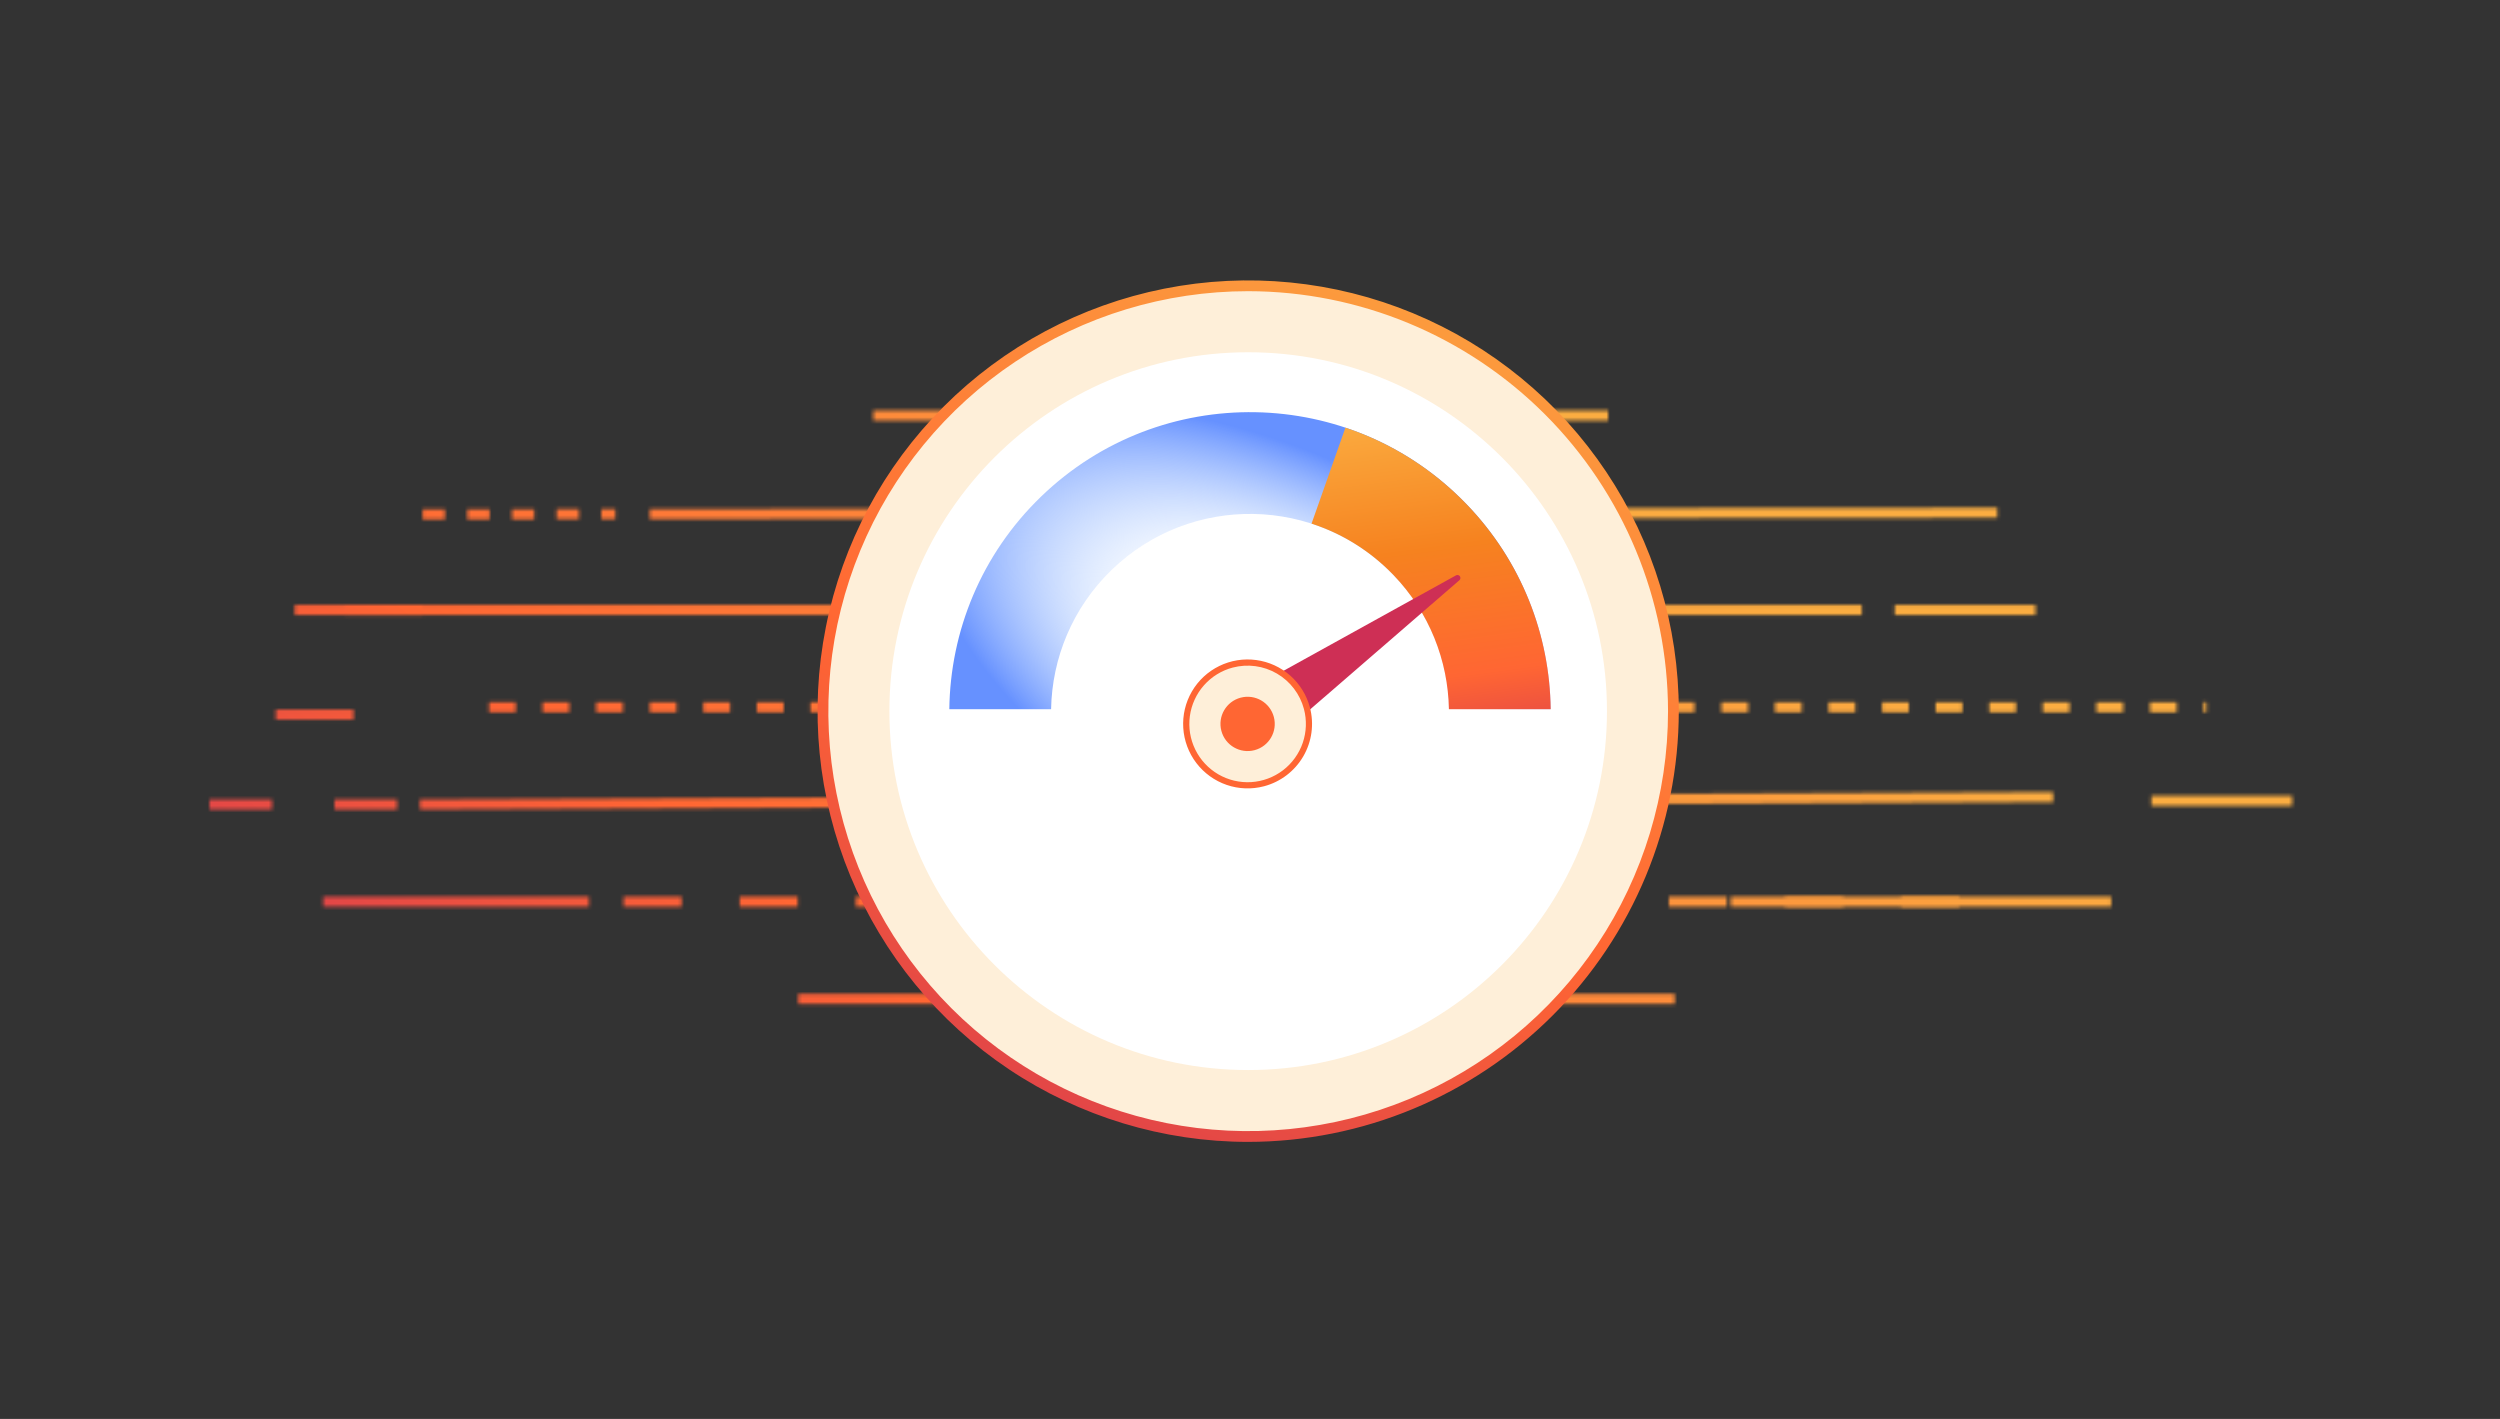
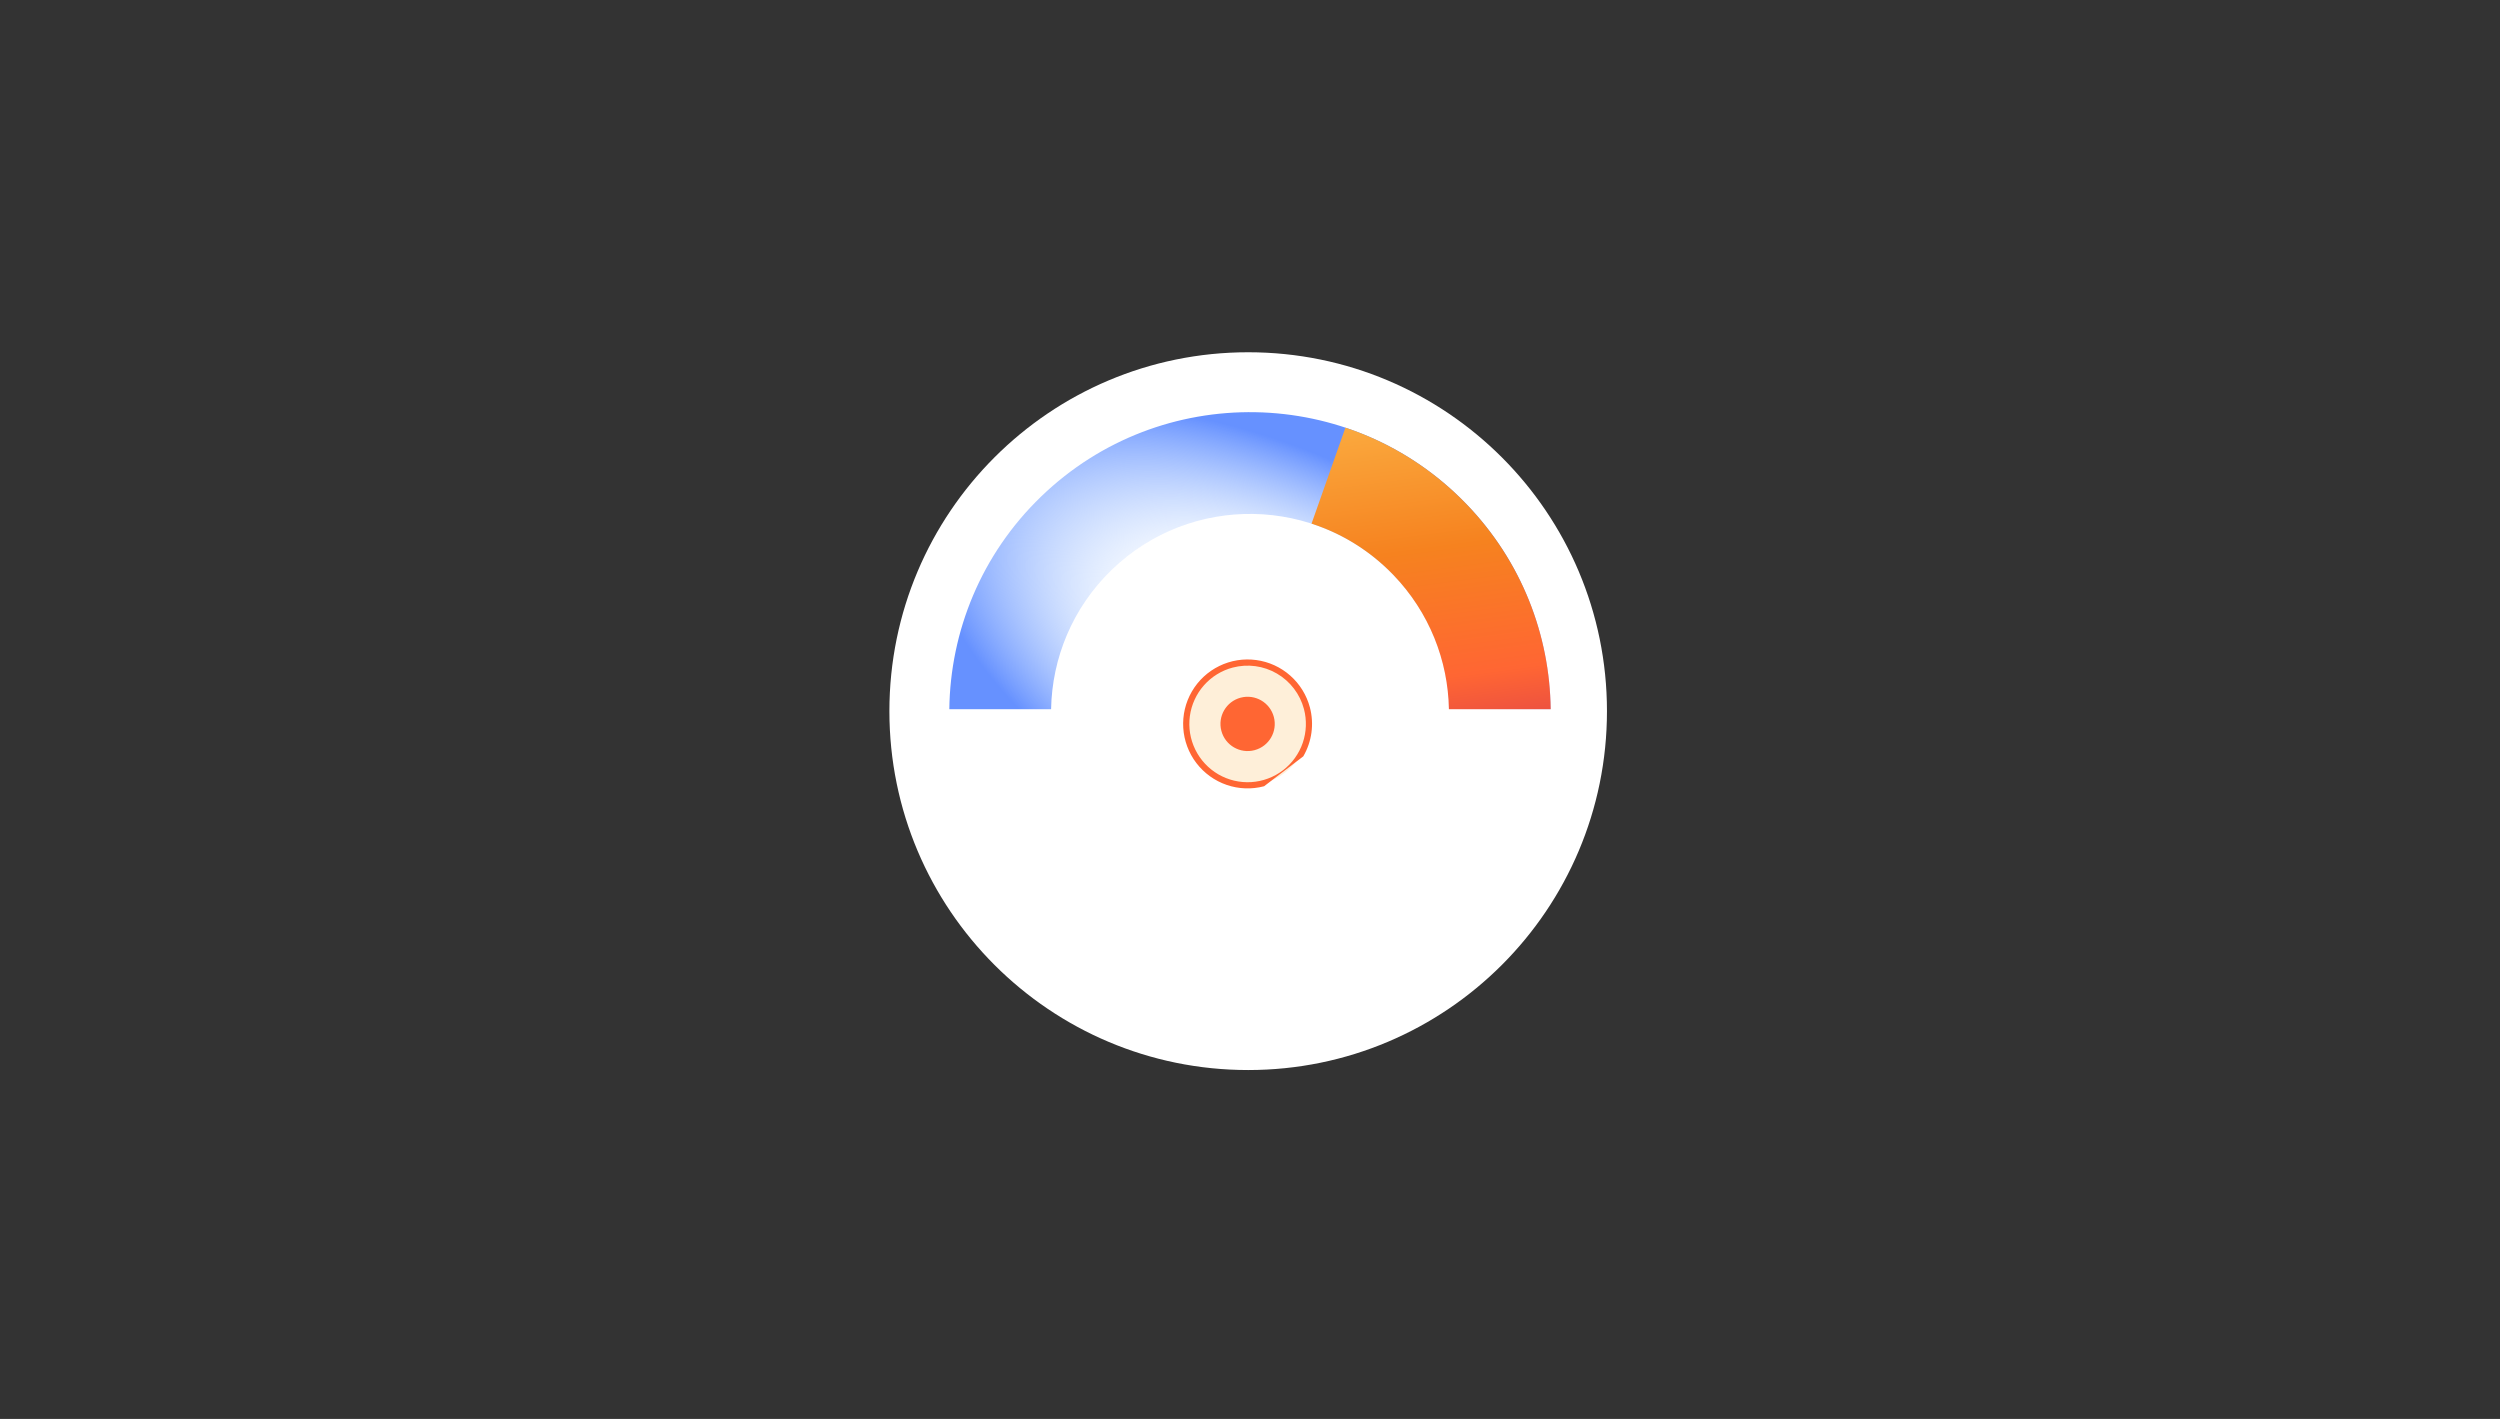
<svg xmlns="http://www.w3.org/2000/svg" width="740" height="420" viewBox="0 0 740 420" fill="none">
  <rect x="0" y="0" width="740" height="420" fill="#333333" stroke="none" />
  <mask id="mask0_2023_1908" style="mask-type:alpha" maskUnits="userSpaceOnUse" x="62" y="121" width="617" height="177">
    <path d="M192.32 152.168L591.208 151.781" stroke="white" stroke-width="3" />
    <path d="M258.5 123L476 123" stroke="white" stroke-width="3" />
    <path d="M512.339 266.905H624.934" stroke="white" stroke-width="3" />
    <path d="M95.665 266.905L174.333 266.905" stroke="white" stroke-width="3" />
    <path d="M560.85 180.564H602.528" stroke="white" stroke-width="3" />
    <path d="M636.808 237.036H678.487" stroke="white" stroke-width="3" />
    <path d="M62 238.123L124.281 238.123" stroke="white" stroke-width="3" stroke-dasharray="18.51 18.51" />
    <path d="M125.101 152.233L182.162 152.178" stroke="white" stroke-width="3" stroke-dasharray="6.61 6.61" />
    <path d="M102.101 180.564L125.102 180.564" stroke="white" stroke-width="3" />
    <path d="M81.639 211.523L104.64 211.523" stroke="white" stroke-width="3" />
    <path d="M87.236 180.564H551.069" stroke="white" stroke-width="3" />
    <path d="M144.74 209.344H653.187" stroke="white" stroke-width="3" stroke-dasharray="7.93 7.93" />
    <path d="M124.279 238.123L607.716 235.946" stroke="white" stroke-width="3" />
    <path d="M184.569 266.905H580.972" stroke="white" stroke-width="3" stroke-dasharray="17.19 17.19" />
-     <path d="M236.275 295.685L495.724 295.685" stroke="white" stroke-width="3" />
  </mask>
  <g mask="url(#mask0_2023_1908)">
-     <rect x="33.044" y="111.124" width="665.909" height="191.531" fill="url(#paint0_linear_2023_1908)" />
-   </g>
-   <path d="M369.462 336.404C438.979 336.404 495.33 280.036 495.33 210.499C495.33 140.963 438.979 84.595 369.462 84.595C299.946 84.595 243.595 140.963 243.595 210.499C243.595 280.036 299.946 336.404 369.462 336.404Z" fill="#FEEFD9" />
-   <path d="M369.463 338C344.255 338 319.609 330.522 298.65 316.511C277.69 302.504 261.353 282.589 251.704 259.292C242.056 235.996 239.53 210.36 244.45 185.63C249.366 160.895 261.506 138.177 279.331 120.346C297.157 102.515 319.868 90.371 344.595 85.451C369.318 80.53 394.947 83.055 418.236 92.704C441.526 102.354 461.435 118.696 475.442 139.661C489.449 160.627 496.925 185.281 496.925 210.496C496.887 244.299 483.445 276.711 459.552 300.611C435.654 324.516 403.256 337.962 369.463 338ZM369.463 86.19C344.885 86.19 320.855 93.481 300.418 107.139C279.982 120.801 264.053 140.214 254.651 162.928C245.245 185.646 242.783 210.64 247.58 234.754C252.372 258.867 264.21 281.015 281.589 298.404C298.968 315.788 321.114 327.625 345.221 332.423C369.327 337.217 394.313 334.754 417.025 325.346C439.732 315.937 459.139 300.003 472.793 279.56C486.447 259.118 493.736 235.081 493.736 210.496C493.697 177.539 480.592 145.944 457.294 122.639C433.995 99.334 402.41 86.227 369.463 86.19Z" fill="url(#paint1_linear_2023_1908)" />
+     </g>
  <path d="M369.462 316.732C428.113 316.732 475.662 269.169 475.662 210.5C475.662 151.831 428.113 104.268 369.462 104.268C310.81 104.268 263.261 151.831 263.261 210.5C263.261 269.169 310.81 316.732 369.462 316.732Z" fill="white" />
  <path fill-rule="evenodd" clip-rule="evenodd" d="M329.109 168.633C352.511 146.049 389.79 146.713 412.374 170.115C423.132 181.264 428.615 195.562 428.877 209.92H459C458.737 188.032 450.448 166.195 434.048 149.2C399.913 113.827 343.566 112.824 308.193 146.959C290.378 164.151 281.281 186.977 281 209.92H311.123C311.401 194.865 317.417 179.915 329.109 168.633Z" fill="url(#paint2_angular_2023_1908)" />
  <path fill-rule="evenodd" clip-rule="evenodd" d="M398.247 126.582C411.413 130.974 423.742 138.521 434.048 149.2C450.448 166.195 458.737 188.032 459 209.92H428.877C428.615 195.562 423.133 181.264 412.374 170.115C405.433 162.923 397.105 157.878 388.218 154.996L398.247 126.582Z" fill="url(#paint3_linear_2023_1908)" />
-   <path d="M432.105 170.554C431.977 170.382 431.796 170.26 431.589 170.217C431.376 170.171 431.159 170.203 430.976 170.308L363.327 207.734C363.229 207.791 363.141 207.866 363.066 207.953C362.998 208.043 362.943 208.145 362.91 208.256C362.883 208.366 362.872 208.482 362.882 208.598C362.896 208.707 362.931 208.821 362.988 208.919C363.045 209.017 363.12 209.106 363.206 209.18C363.296 209.249 363.398 209.304 363.51 209.337C363.62 209.364 363.735 209.374 363.851 209.364C363.96 209.351 364.075 209.316 364.173 209.259L364.303 209.188L373.222 220.293L373.172 220.337C373.09 220.416 373.023 220.511 372.973 220.616C372.928 220.716 372.902 220.83 372.896 220.945C372.89 221.06 372.91 221.173 372.954 221.279C372.992 221.387 373.054 221.484 373.132 221.566C373.207 221.654 373.302 221.722 373.406 221.766C373.512 221.816 373.622 221.843 373.735 221.844C373.854 221.848 373.967 221.829 374.075 221.79C374.179 221.752 374.28 221.689 374.362 221.611L432.004 171.727C432.165 171.577 432.261 171.376 432.281 171.16C432.301 170.944 432.237 170.724 432.105 170.554Z" fill="#CE2F55" />
  <path d="M373.938 231.846C383.635 229.281 389.418 219.336 386.853 209.635C384.287 199.934 374.344 194.149 364.646 196.713C354.948 199.278 349.165 209.223 351.731 218.924C354.296 228.625 364.24 234.411 373.938 231.846Z" fill="#FEEFD9" />
-   <path d="M374.167 232.731C370.516 233.696 366.667 233.558 363.099 232.332C359.527 231.107 356.402 228.849 354.112 225.846C351.828 222.846 350.481 219.229 350.245 215.461C350.01 211.699 350.898 207.942 352.795 204.68C354.692 201.418 357.518 198.794 360.904 197.137C364.294 195.48 368.104 194.863 371.841 195.371C375.581 195.872 379.09 197.479 381.914 199.976C384.744 202.476 386.767 205.755 387.733 209.407C389.022 214.3 388.317 219.503 385.774 223.878C383.23 228.252 379.056 231.433 374.167 232.731ZM364.876 197.603C361.577 198.476 358.613 200.309 356.355 202.869C354.102 205.424 352.654 208.598 352.197 211.979C351.739 215.359 352.301 218.804 353.8 221.867C355.298 224.931 357.675 227.484 360.621 229.199C363.573 230.916 366.965 231.715 370.368 231.504C373.771 231.293 377.041 230.074 379.754 228.009C382.465 225.94 384.503 223.114 385.612 219.885C386.716 216.657 386.843 213.174 385.97 209.873C384.795 205.449 381.915 201.672 377.961 199.371C374.007 197.07 369.302 196.438 364.876 197.603Z" fill="#FF6633" />
+   <path d="M374.167 232.731C370.516 233.696 366.667 233.558 363.099 232.332C359.527 231.107 356.402 228.849 354.112 225.846C351.828 222.846 350.481 219.229 350.245 215.461C350.01 211.699 350.898 207.942 352.795 204.68C354.692 201.418 357.518 198.794 360.904 197.137C364.294 195.48 368.104 194.863 371.841 195.371C375.581 195.872 379.09 197.479 381.914 199.976C384.744 202.476 386.767 205.755 387.733 209.407C389.022 214.3 388.317 219.503 385.774 223.878ZM364.876 197.603C361.577 198.476 358.613 200.309 356.355 202.869C354.102 205.424 352.654 208.598 352.197 211.979C351.739 215.359 352.301 218.804 353.8 221.867C355.298 224.931 357.675 227.484 360.621 229.199C363.573 230.916 366.965 231.715 370.368 231.504C373.771 231.293 377.041 230.074 379.754 228.009C382.465 225.94 384.503 223.114 385.612 219.885C386.716 216.657 386.843 213.174 385.97 209.873C384.795 205.449 381.915 201.672 377.961 199.371C374.007 197.07 369.302 196.438 364.876 197.603Z" fill="#FF6633" />
  <path d="M371.347 222.048C375.637 220.914 378.194 216.516 377.059 212.225C375.925 207.934 371.527 205.375 367.237 206.51C362.948 207.644 360.391 212.043 361.525 216.333C362.66 220.624 367.058 223.183 371.347 222.048Z" fill="#FF6633" />
  <defs>
    <linearGradient id="paint0_linear_2023_1908" x1="46" y1="309.343" x2="289.234" y2="-8.876" gradientUnits="userSpaceOnUse">
      <stop stop-color="#CE2F55" />
      <stop offset="0.37" stop-color="#FF6633" />
      <stop offset="1" stop-color="#FBAD41" />
    </linearGradient>
    <linearGradient id="paint1_linear_2023_1908" x1="431.5" y1="40.5" x2="282.5" y2="391.5" gradientUnits="userSpaceOnUse">
      <stop stop-color="#FBAD41" />
      <stop offset="0.543" stop-color="#FF6633" />
      <stop offset="1" stop-color="#CE2F55" />
    </linearGradient>
    <radialGradient id="paint2_angular_2023_1908" cx="0" cy="0" r="1" gradientUnits="userSpaceOnUse" gradientTransform="translate(385 198) rotate(-62.199) scale(62.177 125.881)">
      <stop offset="0.126" stop-color="#A8CBFF" />
      <stop offset="0.373" stop-color="#A8CBFF" stop-opacity="0" />
      <stop offset="0.963" stop-color="#6691FF" />
    </radialGradient>
    <linearGradient id="paint3_linear_2023_1908" x1="366.788" y1="126.876" x2="383.086" y2="248.439" gradientUnits="userSpaceOnUse">
      <stop stop-color="#FBAD41" />
      <stop offset="0.349" stop-color="#F6821F" />
      <stop offset="0.661" stop-color="#FF6633" />
      <stop offset="0.966" stop-color="#CE2F55" />
    </linearGradient>
  </defs>
</svg>